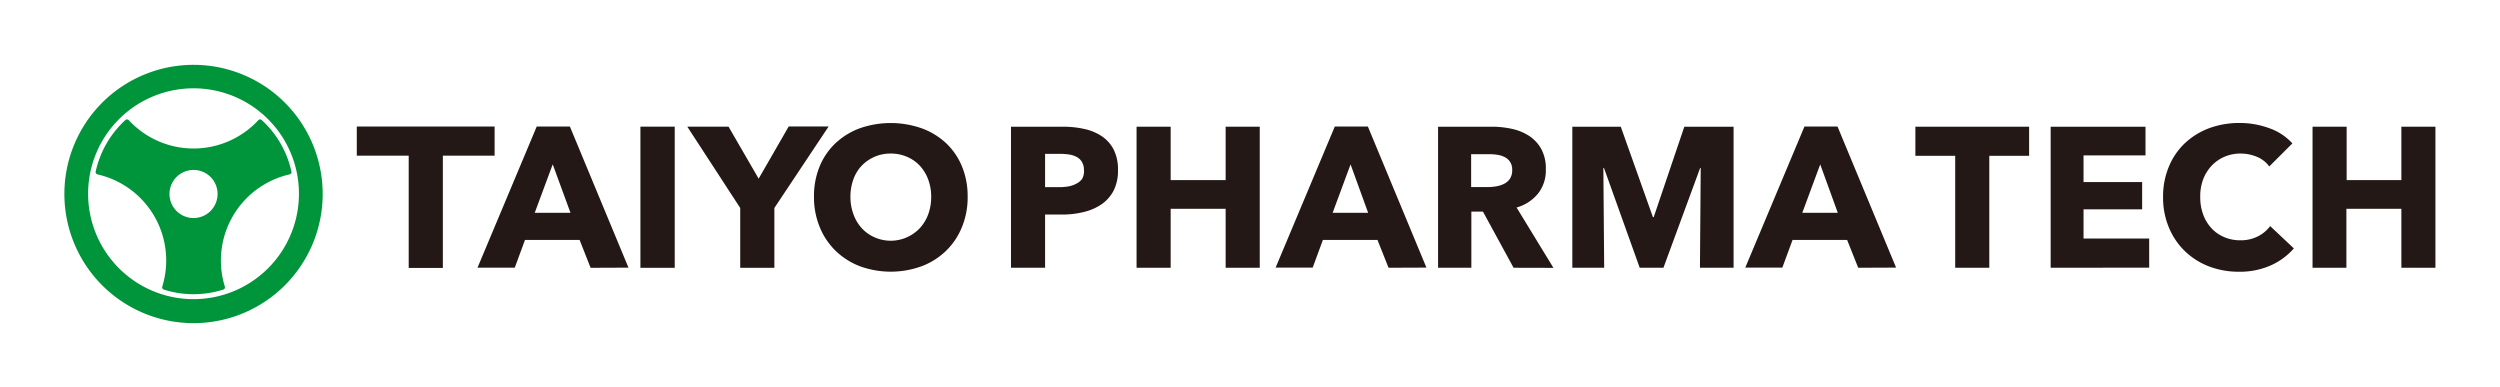
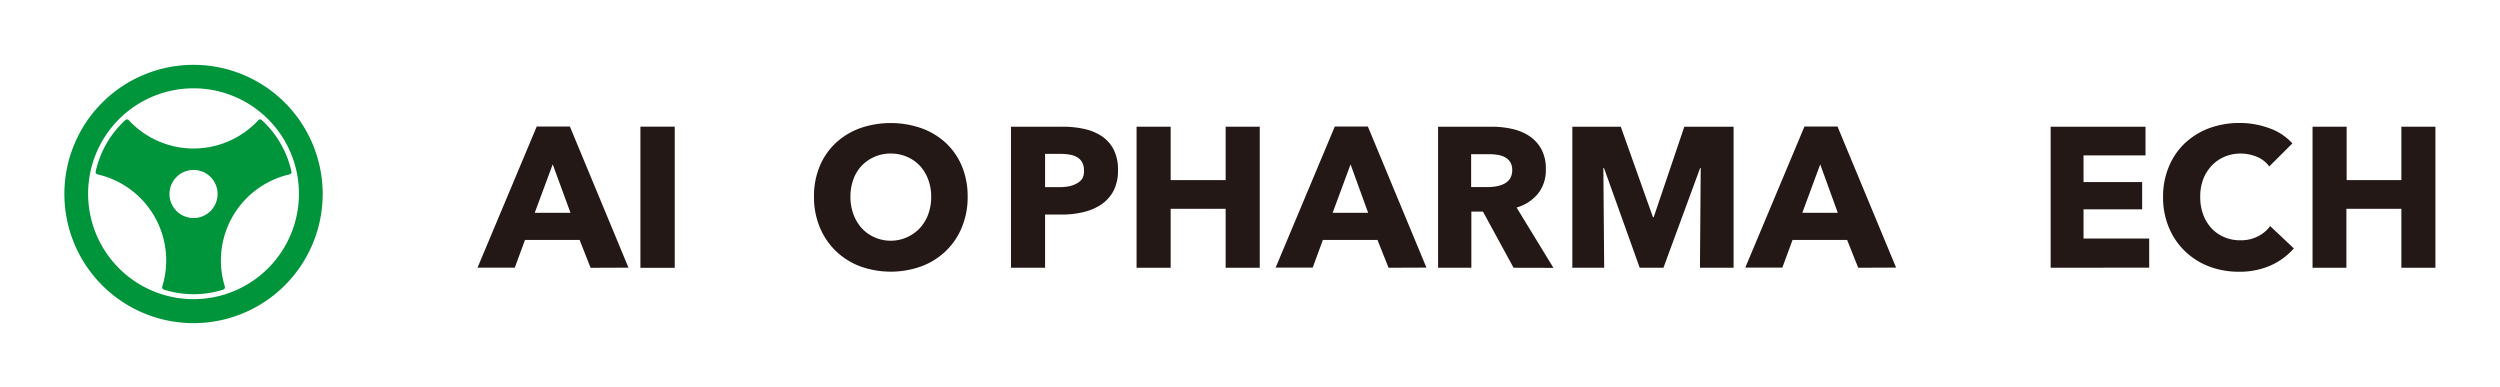
<svg xmlns="http://www.w3.org/2000/svg" viewBox="0 0 489.72 75.9">
  <defs>
    <style>.cls-1{fill:none;}.cls-2{fill:#231815;}.cls-3{fill:#00953b;}</style>
  </defs>
  <g id="レイヤー_2" data-name="レイヤー 2">
    <g id="ロゴ">
      <rect class="cls-1" width="489.72" height="75.9" />
      <path class="cls-2" d="M115.69,52.46,113.54,47h-10.7l-2,5.43H93.54l11.6-27.65h6.49l11.48,27.65Zm-7.42-20.27-3.52,9.49h7Z" />
      <path class="cls-2" d="M125.45,52.46V24.81h6.72V52.46Z" />
-       <path class="cls-2" d="M151.69,40.74V52.46H145V40.74L134.63,24.81h8.08L148.61,35l5.89-10.23h7.82Z" />
      <path class="cls-2" d="M189.55,38.52a15.3,15.3,0,0,1-1.13,6,13.6,13.6,0,0,1-3.14,4.65,13.93,13.93,0,0,1-4.79,3,17.7,17.7,0,0,1-12,0,14,14,0,0,1-4.76-3,13.6,13.6,0,0,1-3.14-4.65,15.3,15.3,0,0,1-1.14-6,15.21,15.21,0,0,1,1.14-6A13.1,13.1,0,0,1,163.72,28a14.07,14.07,0,0,1,4.76-2.89,18.36,18.36,0,0,1,12,0A14,14,0,0,1,185.28,28a13.1,13.1,0,0,1,3.14,4.55A15.21,15.21,0,0,1,189.55,38.52Zm-7.14,0a9.49,9.49,0,0,0-.59-3.36,8.11,8.11,0,0,0-1.62-2.68,7.46,7.46,0,0,0-2.5-1.75,7.92,7.92,0,0,0-3.22-.65,7.75,7.75,0,0,0-3.2.65,7.67,7.67,0,0,0-2.5,1.75,7.49,7.49,0,0,0-1.62,2.68,9.72,9.72,0,0,0-.57,3.36,9.84,9.84,0,0,0,.59,3.45,8.2,8.2,0,0,0,1.62,2.72,7.42,7.42,0,0,0,2.48,1.78,7.82,7.82,0,0,0,8.9-1.78A8.07,8.07,0,0,0,181.82,42,9.84,9.84,0,0,0,182.41,38.52Z" />
-       <path class="cls-2" d="M86.75,30.49v22H80.06v-22H69.89V24.78h27v5.71Z" />
      <path class="cls-2" d="M219,33.33a8.6,8.6,0,0,1-.89,4.08,7.5,7.5,0,0,1-2.42,2.67,10.62,10.62,0,0,1-3.52,1.48,17.49,17.49,0,0,1-4.13.47h-3.32V52.45h-6.68V24.82H208.2a19.08,19.08,0,0,1,4.24.45,10,10,0,0,1,3.43,1.44,7,7,0,0,1,2.3,2.62A8.61,8.61,0,0,1,219,33.33Zm-6.67,0a3,3,0,0,0-.39-1.6,2.64,2.64,0,0,0-1.06-1,4.63,4.63,0,0,0-1.5-.47,12.29,12.29,0,0,0-1.74-.12h-2.92v6.52h2.81a10.38,10.38,0,0,0,1.79-.15,5,5,0,0,0,1.55-.55A2.94,2.94,0,0,0,212,35,3.08,3.08,0,0,0,212.34,33.37Z" />
      <path class="cls-2" d="M240.09,52.45V40.9H229.32V52.45h-6.68V24.82h6.68V35.28h10.77V24.82h6.68V52.45Z" />
      <path class="cls-2" d="M272,52.45,269.83,47H259.14l-2,5.42h-7.26l11.59-27.63h6.48l11.47,27.63ZM264.56,32.2l-3.51,9.48H268Z" />
      <path class="cls-2" d="M296.49,52.45l-6-11h-2.27v11H281.7V24.82h10.54a18.52,18.52,0,0,1,3.88.41,10.14,10.14,0,0,1,3.4,1.38,7.34,7.34,0,0,1,2.4,2.58,8,8,0,0,1,.89,4,7.3,7.3,0,0,1-1.52,4.72,8.29,8.29,0,0,1-4.21,2.74l7.22,11.82Zm-.27-19.16a2.78,2.78,0,0,0-.41-1.58,2.81,2.81,0,0,0-1.06-.94,4.82,4.82,0,0,0-1.45-.45,10.62,10.62,0,0,0-1.55-.12h-3.57v6.45h3.17a11,11,0,0,0,1.69-.14,5.44,5.44,0,0,0,1.57-.49,3,3,0,0,0,1.16-1A3,3,0,0,0,296.22,33.29Z" />
      <path class="cls-2" d="M333,52.45l.15-19.55h-.11l-7.19,19.55H321.2l-7-19.55h-.12l.16,19.55H308V24.82h9.49l6.3,17.72h.15l6-17.72h9.65V52.45Z" />
      <path class="cls-2" d="M364,52.45,361.83,47H351.14l-2,5.42h-7.26l11.59-27.63h6.48l11.47,27.63ZM356.56,32.2l-3.51,9.48H360Z" />
-       <path class="cls-2" d="M389.68,30.52V52.45H383V30.52h-7.8v-5.7h22.28v5.7Z" />
      <path class="cls-2" d="M401.7,52.45V24.82h18.58v5.62H408.14v5.23h11.48V41H408.14v5.73H421v5.7Z" />
      <path class="cls-2" d="M444.79,52a14.91,14.91,0,0,1-6.2,1.23,16.27,16.27,0,0,1-5.92-1.06,14,14,0,0,1-4.7-3,13.71,13.71,0,0,1-3.12-4.63,15.07,15.07,0,0,1-1.13-5.93,15.08,15.08,0,0,1,1.15-6A13.13,13.13,0,0,1,428.05,28a14.16,14.16,0,0,1,4.76-2.91,17,17,0,0,1,5.89-1,16.63,16.63,0,0,1,5.76,1,11,11,0,0,1,4.59,3l-4.53,4.52a5.62,5.62,0,0,0-2.46-1.91,8.23,8.23,0,0,0-3.12-.62,7.88,7.88,0,0,0-3.22.64,7.44,7.44,0,0,0-2.52,1.78,8,8,0,0,0-1.64,2.67A9.44,9.44,0,0,0,431,38.6a9.68,9.68,0,0,0,.58,3.43,8.11,8.11,0,0,0,1.62,2.68,7.25,7.25,0,0,0,2.48,1.73,7.82,7.82,0,0,0,3.16.63,7.31,7.31,0,0,0,3.47-.78,6.79,6.79,0,0,0,2.39-2l4.64,4.37A13.17,13.17,0,0,1,444.79,52Z" />
      <path class="cls-2" d="M470.4,52.45V40.9H459.63V52.45H453V24.82h6.68V35.28H470.4V24.82h6.67V52.45Z" />
      <path class="cls-3" d="M63.21,38a25.3,25.3,0,1,1-25.29-25.3A25.3,25.3,0,0,1,63.21,38ZM37.92,17.3A20.65,20.65,0,1,0,58.56,38,20.65,20.65,0,0,0,37.92,17.3Z" />
      <path class="cls-3" d="M42.62,38a4.71,4.71,0,1,1-4.7-4.71A4.7,4.7,0,0,1,42.62,38ZM31.8,56.09a.48.48,0,0,0,.29.64,19.3,19.3,0,0,0,11.65,0,.48.48,0,0,0,.29-.64A17.3,17.3,0,0,1,56.68,34.17a.47.47,0,0,0,.41-.56,19.24,19.24,0,0,0-5.83-10.1.47.47,0,0,0-.69.07,17.29,17.29,0,0,1-25.31,0,.47.47,0,0,0-.69-.07,19.24,19.24,0,0,0-5.83,10.1.47.47,0,0,0,.41.56A17.3,17.3,0,0,1,31.8,56.09Z" />
    </g>
  </g>
</svg>